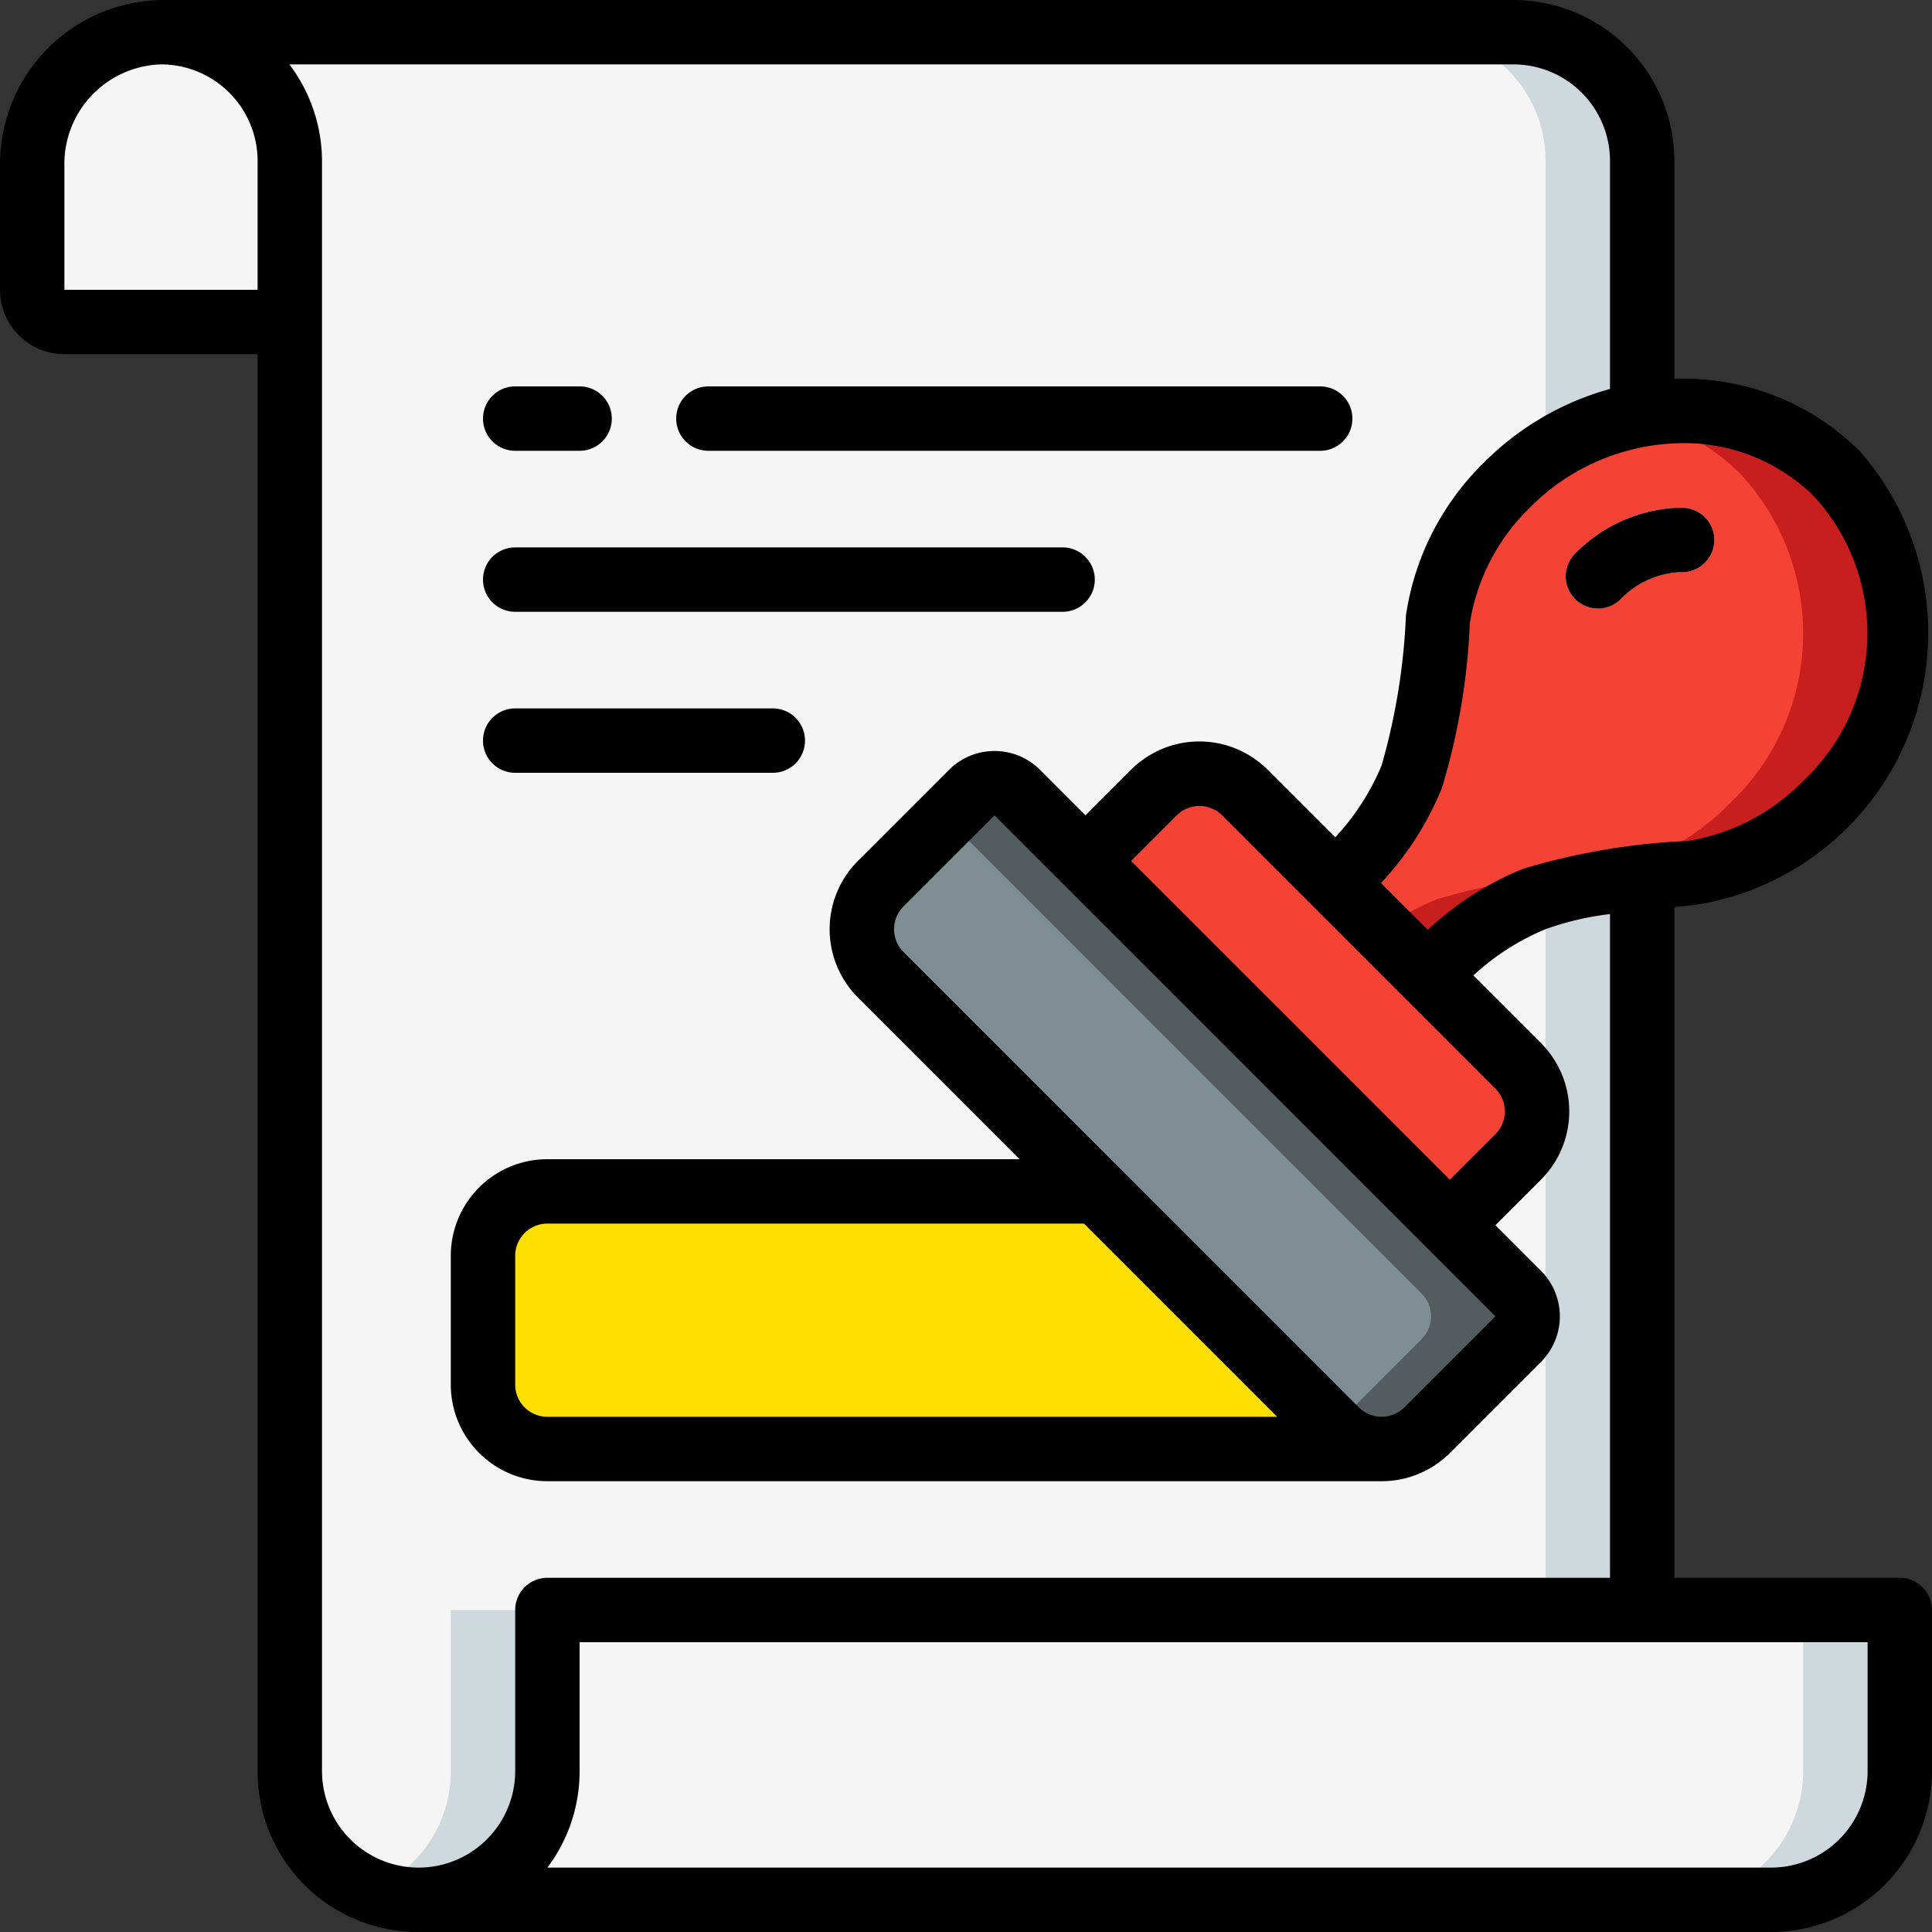
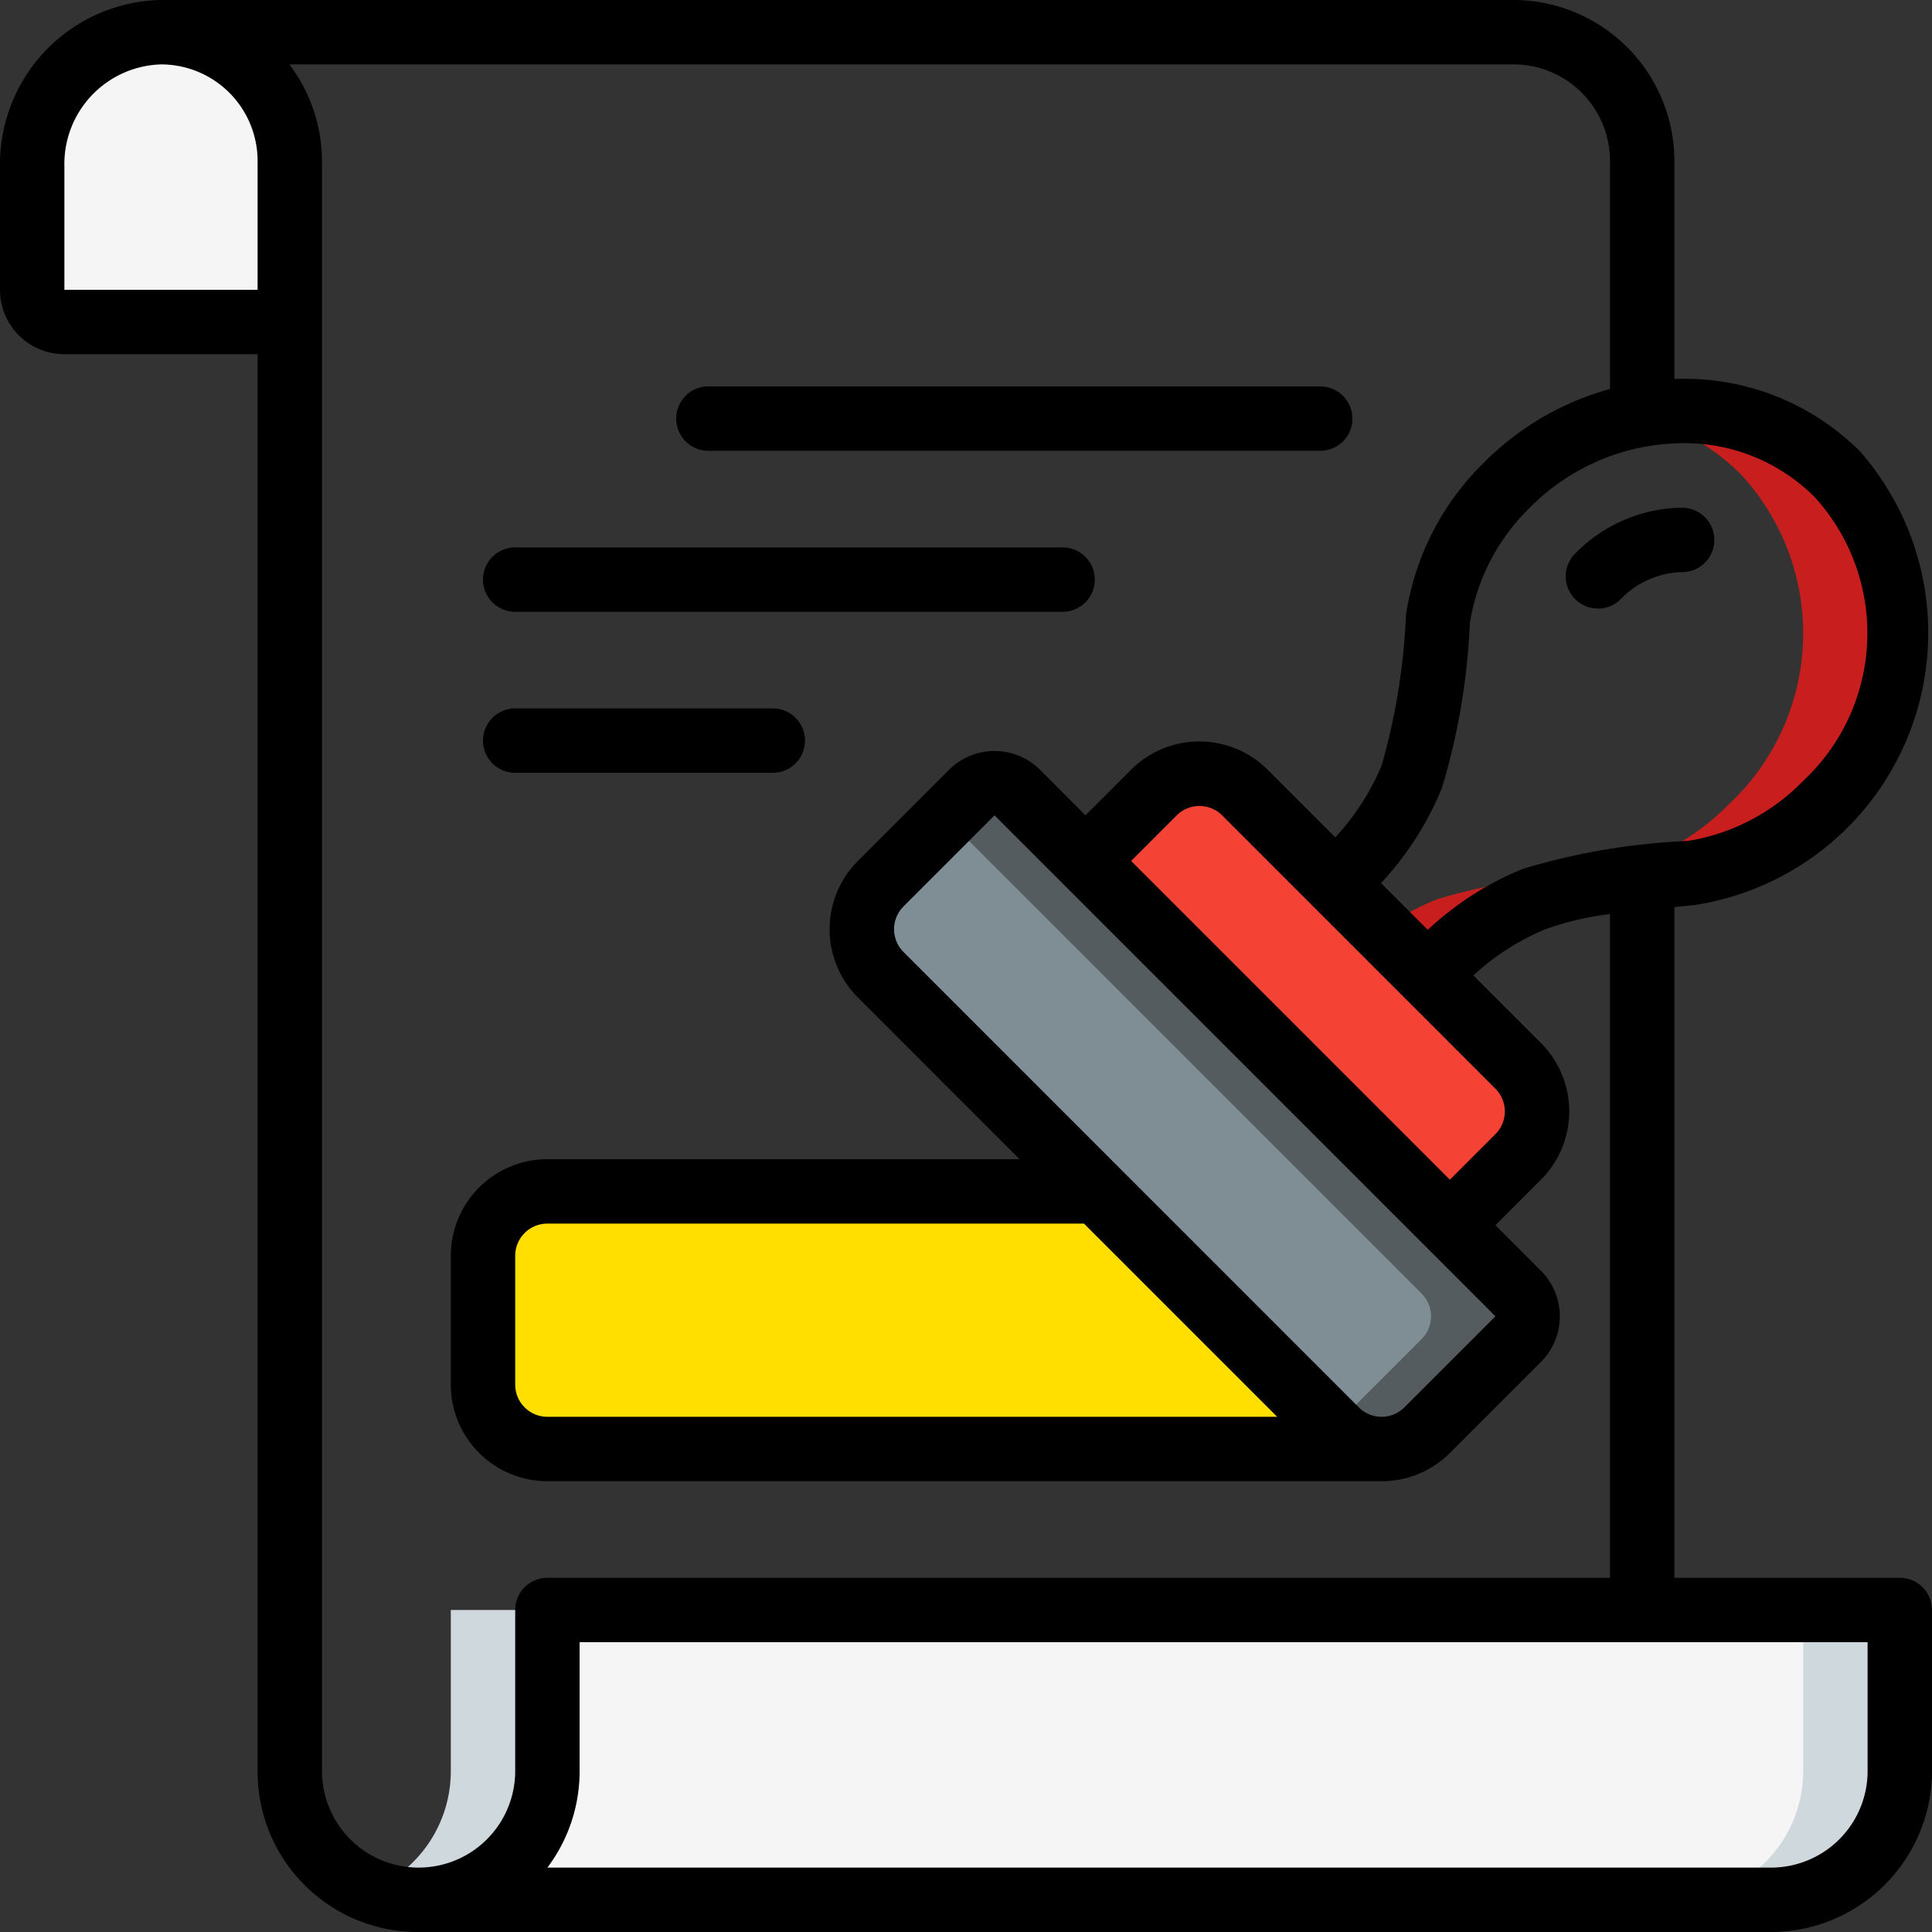
<svg xmlns="http://www.w3.org/2000/svg" id="Icons" height="512" viewBox="0 0 60 60" width="512">
  <rect x="0" y="0" width="60" height="60" fill="#333333" stroke="none" />
-   <path d="m51 5v45h-34v5a4 4 0 0 1 -3.99 4h-.01c-.13 0-.26-.01-.39-.02a3.99 3.99 0 0 1 -3.61-3.98v-50a4 4 0 0 0 -3.99-4h41.99a4 4 0 0 1 4 4z" fill="#f5f5f5" />
  <path d="m14 55a3.988 3.988 0 0 1 -2.487 3.7 3.918 3.918 0 0 0 1.1.282c.13.01.26.02.39.02h.01a4 4 0 0 0 3.987-4.002v-5h-3z" fill="#cfd8dc" />
-   <path d="m47 1h-3a4 4 0 0 1 4 4v45h3v-45a4 4 0 0 0 -4-4z" fill="#cfd8dc" />
  <path d="m9 5v5h-7a1 1 0 0 1 -1-1v-3.83a4.116 4.116 0 0 1 3.61-4.15c.13-.01.26-.02.39-.02h.01a4 4 0 0 1 3.99 4z" fill="#f5f5f5" />
  <path d="m35.139 28.126h12a2 2 0 0 1 2 2v3a0 0 0 0 1 0 0h-16a0 0 0 0 1 0 0v-3a2 2 0 0 1 2-2z" fill="#f44335" transform="matrix(.707 .707 -.707 .707 33.705 -20.12)" />
-   <path d="m44.321 30.272a9.8 9.8 0 0 1 3.321-2.351 20.277 20.277 0 0 1 4.894-.811 7.431 7.431 0 0 0 4.164-2.141 7.263 7.263 0 0 0 .354-10.253 7.262 7.262 0 0 0 -10.253.353 7.431 7.431 0 0 0 -2.141 4.16 20.286 20.286 0 0 1 -.811 4.894 9.814 9.814 0 0 1 -2.351 3.321z" fill="#f44335" />
  <path d="m57.049 14.716a6.866 6.866 0 0 0 -6.323-1.788 6.609 6.609 0 0 1 3.323 1.788 7.263 7.263 0 0 1 -.349 10.253 7.431 7.431 0 0 1 -4.159 2.141 20.277 20.277 0 0 0 -4.894.811 7.287 7.287 0 0 0 -1.715.957l1.394 1.394a9.814 9.814 0 0 1 3.321-2.351 20.277 20.277 0 0 1 4.894-.811 7.431 7.431 0 0 0 4.159-2.141 7.263 7.263 0 0 0 .349-10.253z" fill="#c81e1e" />
  <path d="m42.9 45h-25.9a2 2 0 0 1 -2-2v-4a2 2 0 0 1 2-2h17.08z" fill="#ffdf00" />
  <path d="m59 50v5a4 4 0 0 1 -4 4h-41.99a4 4 0 0 0 3.99-4v-5z" fill="#f5f5f5" />
  <path d="m56 50v5a4 4 0 0 1 -4 4h3a4 4 0 0 0 4-4v-5z" fill="#cfd8dc" />
  <path d="m25.9 31.368h22a1 1 0 0 1 1 1v4a2 2 0 0 1 -2 2h-20a2 2 0 0 1 -2-2v-4a1 1 0 0 1 1-1z" fill="#7f8e94" transform="matrix(.707 .707 -.707 .707 35.462 -15.877)" />
  <path d="m47.149 40.172-15.556-15.557a1 1 0 0 0 -1.414 0l-.793.793 14.763 14.764a1 1 0 0 1 0 1.414l-2.742 2.742.086.086a2 2 0 0 0 2.828 0l2.828-2.828a1 1 0 0 0 0-1.414z" fill="#545c60" />
-   <path d="m49.625 18.9a1 1 0 0 1 -.707-1.707 4.742 4.742 0 0 1 3.182-1.426h.14a1 1 0 0 1 0 2h-.077a2.75 2.75 0 0 0 -1.831.838.993.993 0 0 1 -.707.295z" fill="#f5f5f5" />
-   <path d="m16 14h2a1 1 0 0 0 0-2h-2a1 1 0 0 0 0 2z" />
  <path d="m22 14h19a1 1 0 0 0 0-2h-19a1 1 0 0 0 0 2z" />
  <path d="m16 19h17a1 1 0 0 0 0-2h-17a1 1 0 0 0 0 2z" />
  <path d="m16 24h8a1 1 0 0 0 0-2h-8a1 1 0 0 0 0 2z" />
  <path d="m49.625 18.9a.993.993 0 0 0 .707-.293 2.75 2.75 0 0 1 1.831-.838h.077a1 1 0 0 0 0-2h-.14a4.742 4.742 0 0 0 -3.182 1.423 1 1 0 0 0 .707 1.707z" />
  <path d="m59 49h-7v-20.83c.219-.022.437-.041.656-.068a8.552 8.552 0 0 0 5.1-14.093 7.71 7.71 0 0 0 -5.756-2.239v-6.77a5.006 5.006 0 0 0 -5-5h-42a5.1 5.1 0 0 0 -5 5.172v3.828a2 2 0 0 0 2 2h6v44a4.978 4.978 0 0 0 5 5h42a5.006 5.006 0 0 0 5-5v-5a1 1 0 0 0 -1-1zm-2.658-33.577a6.273 6.273 0 0 1 -.354 8.839 6.411 6.411 0 0 1 -3.574 1.855 20.717 20.717 0 0 0 -5.124.868 9.656 9.656 0 0 0 -2.95 1.892l-1.452-1.452a9.674 9.674 0 0 0 1.891-2.949 20.743 20.743 0 0 0 .869-5.126 6.4 6.4 0 0 1 1.852-3.574 6.732 6.732 0 0 1 4.527-2.007 5.722 5.722 0 0 1 4.315 1.654zm-9.9 19.8-1.414 1.414-9.9-9.9 1.414-1.414a1 1 0 0 1 1.414 0l2.827 2.827 5.655 5.656a1 1 0 0 1 .004 1.416zm-6.778 8.777h-22.664a1 1 0 0 1 -1-1v-4a1 1 0 0 1 1-1h16.664zm3.95-.293a1 1 0 0 1 -1.415 0l-14.141-14.143a1 1 0 0 1 0-1.413l2.828-2.829 15.556 15.557zm-35.614-34.707h-6v-3.828a3.093 3.093 0 0 1 3-3.172 3 3 0 0 1 3 3zm8 41v5a3 3 0 1 1 -6 0v-50a5 5 0 0 0 -1.013-3h38.013a3 3 0 0 1 3 3v7.079a8.837 8.837 0 0 0 -3.911 2.283 8.344 8.344 0 0 0 -2.426 4.746 19.9 19.9 0 0 1 -.755 4.661 7.55 7.55 0 0 1 -1.44 2.236l-2.1-2.1a3 3 0 0 0 -4.242 0l-1.415 1.415-1.411-1.412a2 2 0 0 0 -2.828 0l-2.828 2.828a3 3 0 0 0 0 4.243l5.02 5.021h-14.664a3 3 0 0 0 -3 3v4a3 3 0 0 0 3 3h25.9.009a2.988 2.988 0 0 0 2.119-.877l2.828-2.828a2 2 0 0 0 0-2.829l-1.414-1.416 1.414-1.414a3 3 0 0 0 0-4.242l-2.1-2.1a7.545 7.545 0 0 1 2.244-1.438 9.089 9.089 0 0 1 2-.469v20.613h-33a1 1 0 0 0 -1 1zm42 5a3 3 0 0 1 -3 3h-38a4.973 4.973 0 0 0 1-3v-4h40z" />
</svg>